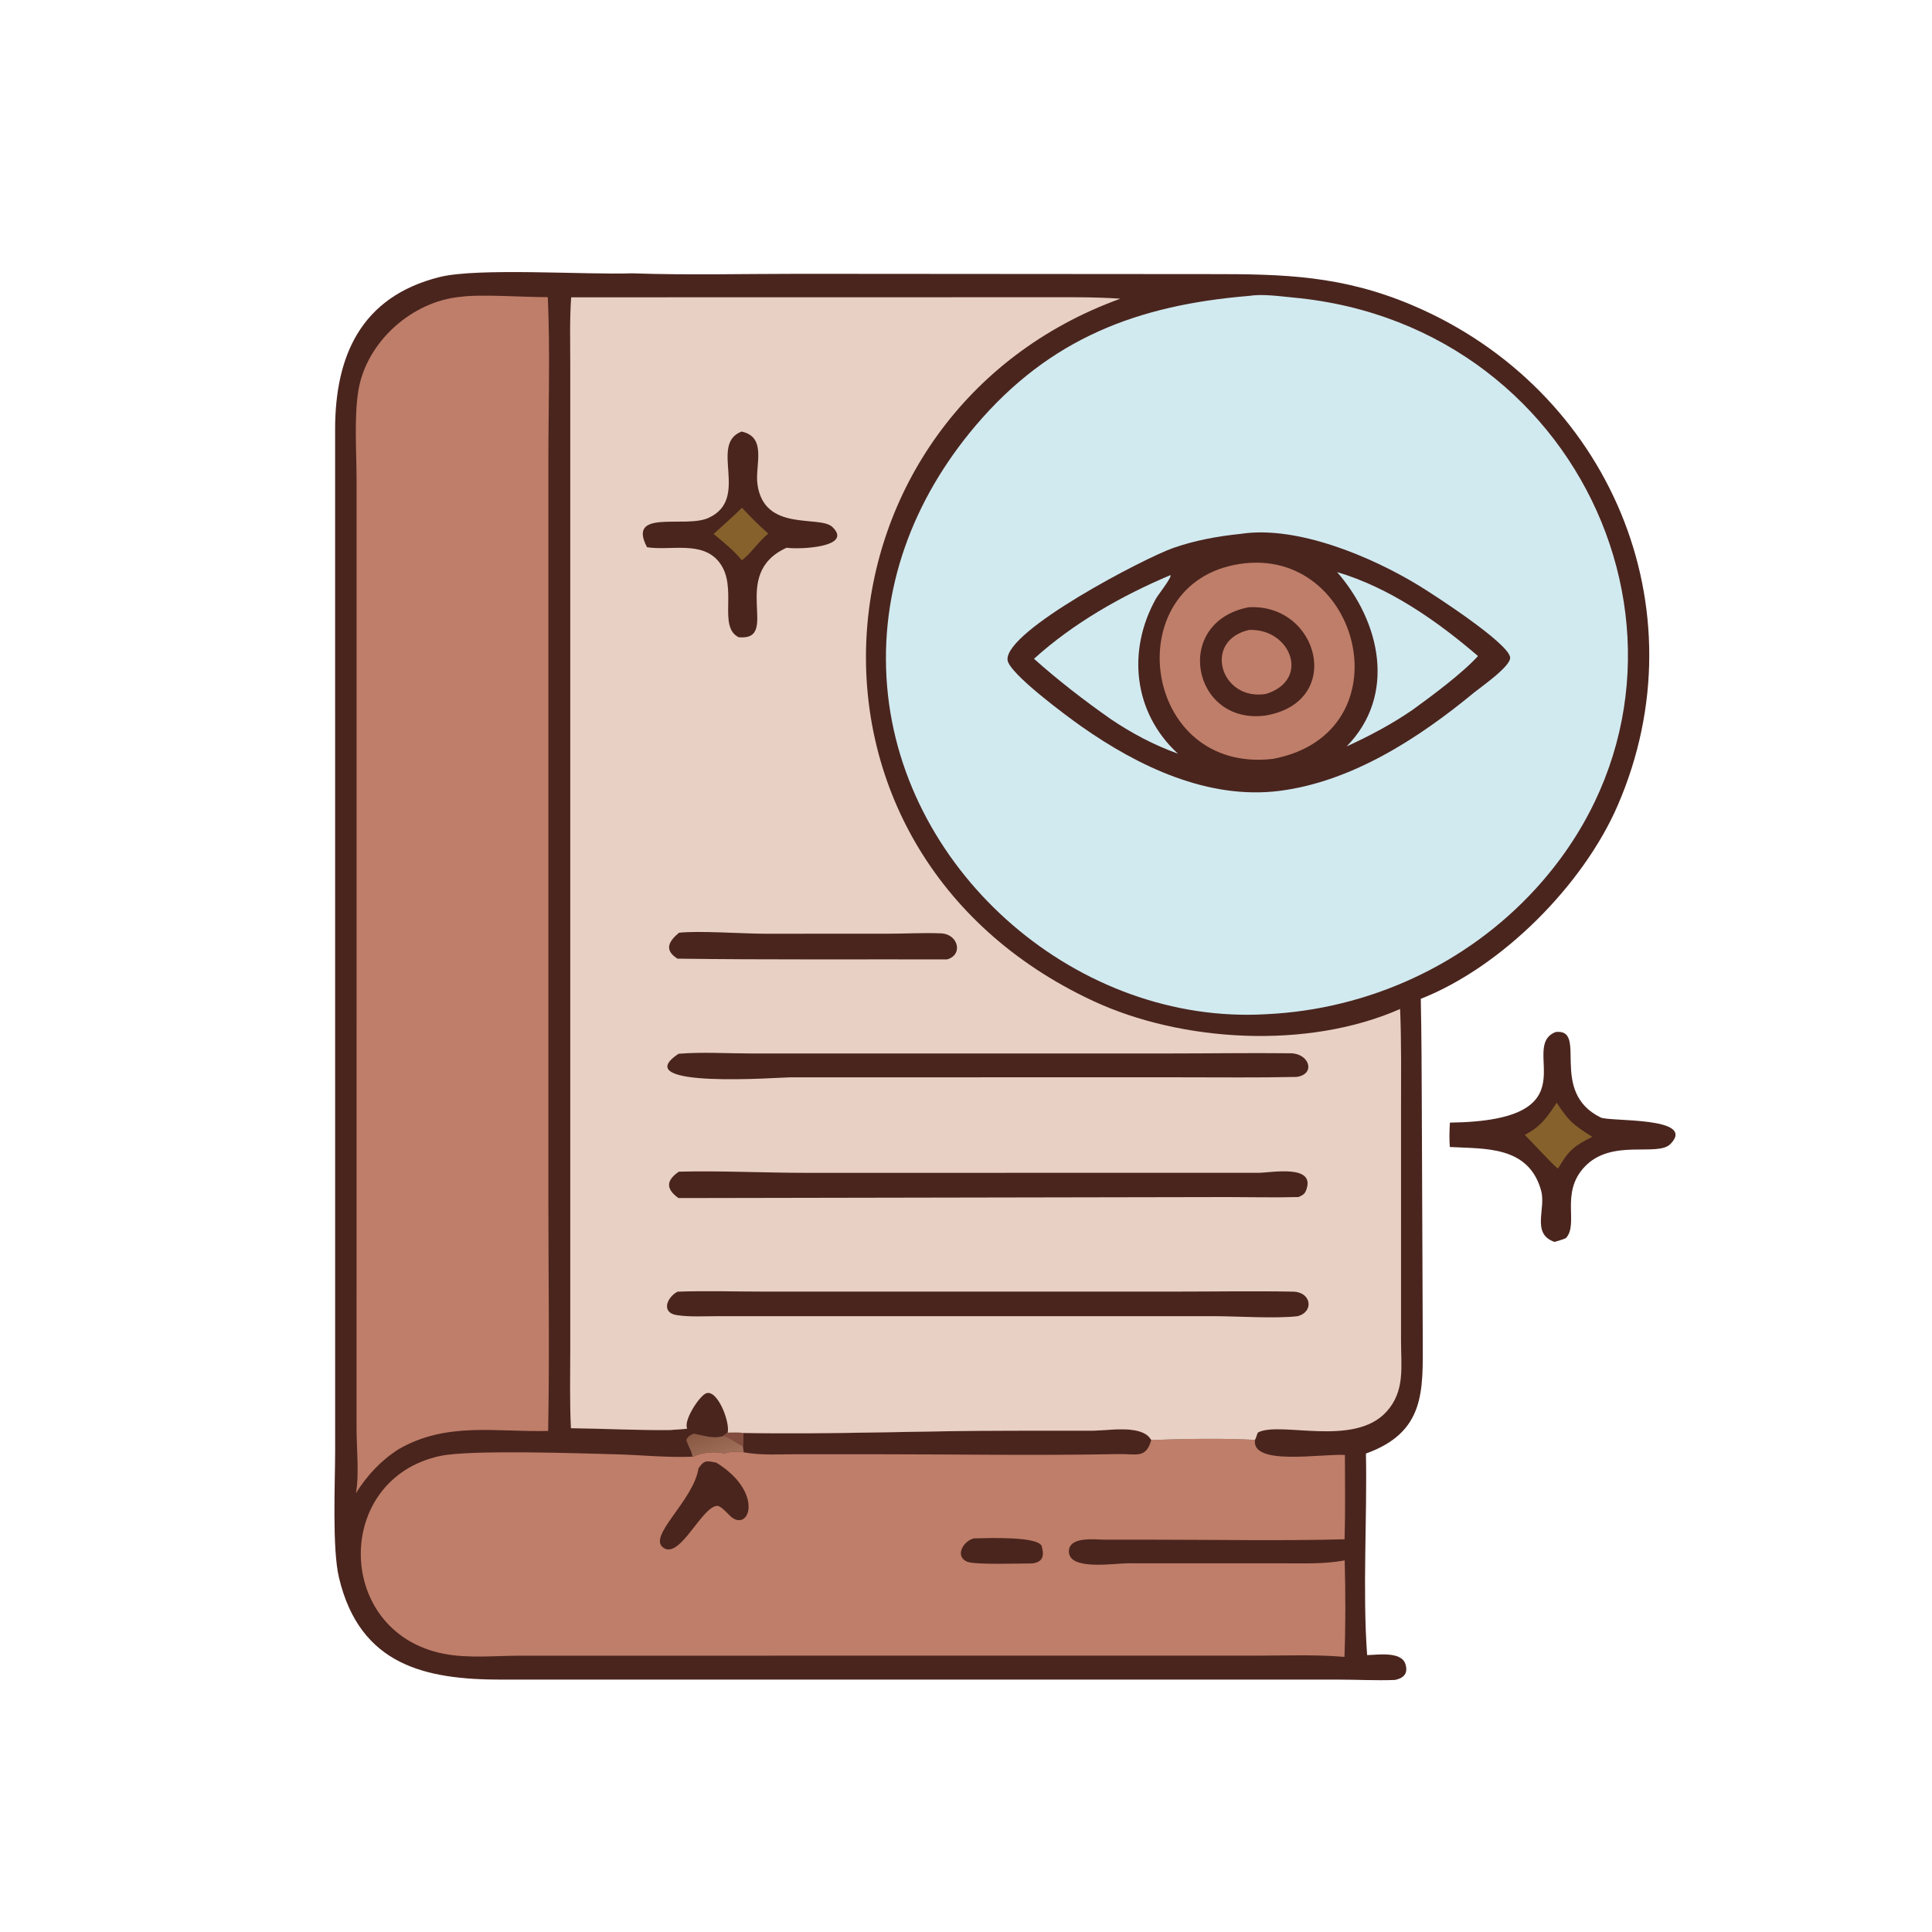
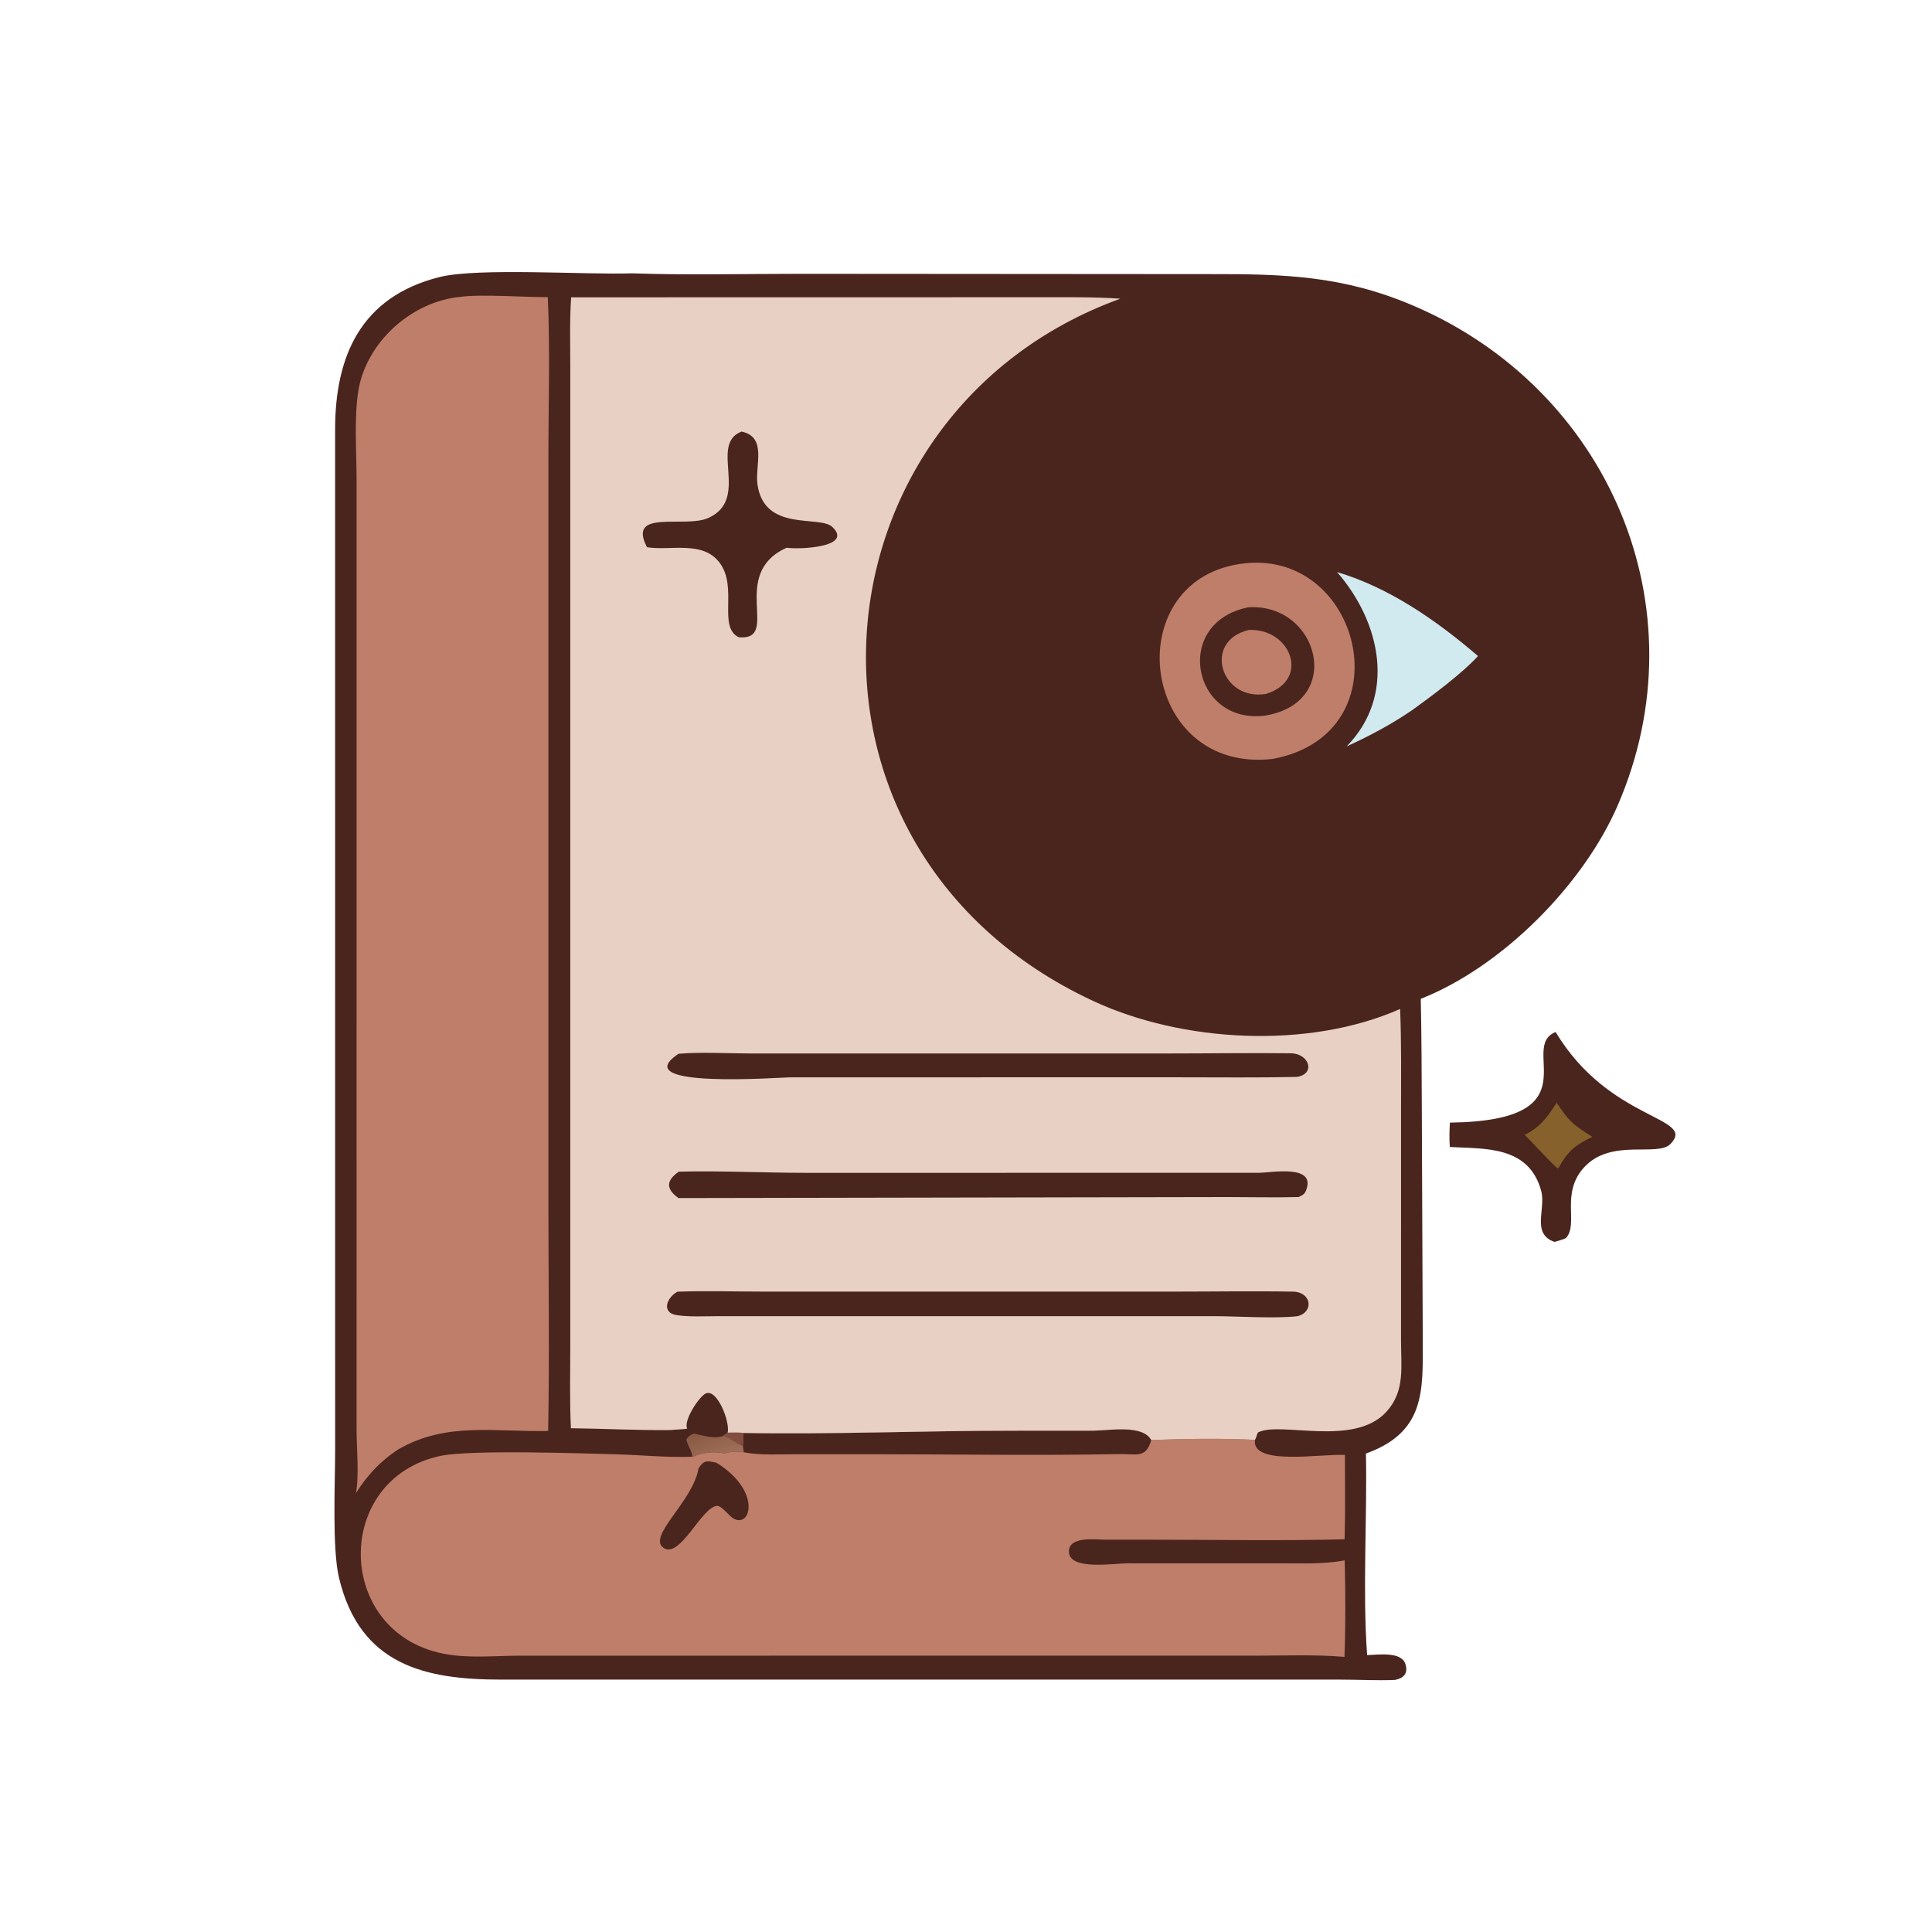
<svg xmlns="http://www.w3.org/2000/svg" width="635" height="635">
-   <path fill="#4A251E" transform="scale(0.993 0.993)" d="M514.899 341.588C525.804 340.333 512.387 361.316 529.81 369.879C532.761 371.33 561.719 369.532 552.933 378.629C548.65 383.063 533.417 376.659 524.448 386.254C516.322 394.948 522.66 405.083 518.309 409.804C517.116 410.36 515.771 410.682 514.513 411.067C506.739 408.307 511.787 400.198 510.101 394.092C505.961 379.109 491.353 380.304 479.878 379.644C479.672 376.938 479.747 374.285 479.903 371.578C528.157 370.981 502.243 346.622 514.899 341.588Z" />
+   <path fill="#4A251E" transform="scale(0.993 0.993)" d="M514.899 341.588C532.761 371.33 561.719 369.532 552.933 378.629C548.65 383.063 533.417 376.659 524.448 386.254C516.322 394.948 522.66 405.083 518.309 409.804C517.116 410.36 515.771 410.682 514.513 411.067C506.739 408.307 511.787 400.198 510.101 394.092C505.961 379.109 491.353 380.304 479.878 379.644C479.672 376.938 479.747 374.285 479.903 371.578C528.157 370.981 502.243 346.622 514.899 341.588Z" />
  <path fill="#86612B" transform="scale(0.993 0.993)" d="M515.247 364.968C519.36 371.252 520.694 372.259 527.033 376.289C521.198 379.144 519.141 380.839 515.884 386.503L515.607 386.719C514.134 385.783 506.761 377.655 504.691 375.641C509.9 372.982 512.183 369.715 515.247 364.968Z" />
  <path fill="#4A251E" transform="scale(0.993 0.993)" d="M209.205 90.468C227.681 91.106 246.317 90.63 264.809 90.63L400.294 90.728C424.934 90.691 444.371 91.166 467.775 101.163C532.564 128.837 563.653 201.379 535.471 266.53C524.049 292.936 497.129 320.014 470.267 330.606C470.529 342.829 470.554 354.356 470.608 366.596L470.921 443.298C470.956 460.323 471.845 474.01 452.117 481.107C452.545 502.717 450.961 526.58 452.51 547.824C455.793 547.758 463.774 546.484 465.157 550.727C466.194 553.911 464.589 555.47 461.724 556.05C455.553 556.296 449.226 555.938 443.032 555.935L165.952 555.941C140.985 555.934 119.117 551.362 112.189 522.149C109.908 512.532 110.919 490.812 110.93 480.32L110.919 142.123C110.93 118.043 119.297 98.254 145.501 91.699C158.173 88.529 194.104 91.004 209.205 90.468Z" />
  <defs>
    <linearGradient id="gradient_0" gradientUnits="userSpaceOnUse" x1="234.452" y1="473.046" x2="238.213" y2="482.509">
      <stop offset="0" stop-color="#895944" />
      <stop offset="1" stop-color="#9F6F5A" />
    </linearGradient>
  </defs>
  <path fill="url(#gradient_0)" transform="scale(0.993 0.993)" d="M239.188 475.363L240.866 474.185C242.565 474.185 244.357 474.067 246.041 474.287C246.006 475.734 246.049 477.226 245.924 478.665L246.172 480.698C243.794 480.322 241.854 480.505 239.541 481.084C237.155 480.253 231.606 480.811 229.466 482.216L229.162 482.156C229.11 480.494 227.6 478.361 227.161 476.589C227.733 475.357 228.473 475.005 229.663 474.512C232.825 475.11 236.024 476.297 239.188 475.363Z" />
  <path fill="#834D3F" transform="scale(0.993 0.993)" d="M239.188 475.363L240.866 474.185C242.565 474.185 244.357 474.067 246.041 474.287C246.006 475.734 246.049 477.226 245.924 478.665C243.717 478.019 241.256 475.453 239.188 475.363Z" />
  <path fill="#BF7E69" transform="scale(0.993 0.993)" d="M246.041 474.287C274.805 474.839 305.812 473.543 334.983 473.546L361.96 473.53C367.147 473.511 378.174 471.39 381.063 476.648C391.168 476.226 405.257 476.022 415.386 476.589C414.195 485.279 437.159 481.128 445.155 481.578C445.163 490.874 445.329 500.203 445.045 509.493C424.207 510.043 403.268 509.634 382.415 509.628L365.801 509.619C362.569 509.615 353.664 508.37 353.795 513.63C353.949 519.883 368.626 517.455 373.286 517.438L425.317 517.452C431.655 517.451 438.223 517.693 444.485 516.575L445.079 516.467C445.363 527.053 445.394 537.837 445.007 548.419C435.398 547.587 425.566 548.005 415.925 548.006L172.039 548.018C163.768 548.028 155.027 548.974 146.888 547.387C110.72 540.339 110.182 489.43 145.781 481.895C155.806 479.774 192.598 481.07 203.754 481.357C212.239 481.576 220.661 482.497 229.162 482.156L229.466 482.216C231.606 480.811 237.155 480.253 239.541 481.084C241.854 480.505 243.794 480.322 246.172 480.698L245.924 478.665C246.049 477.226 246.006 475.734 246.041 474.287Z" />
-   <path fill="#4A251E" transform="scale(0.993 0.993)" d="M322.437 509.187C327.047 509.079 343.905 508.455 344.831 511.854C345.763 515.274 344.966 517.094 341.589 517.488C337.718 517.456 322.716 518.023 320.095 516.904C315.842 515.088 318.953 509.876 322.437 509.187Z" />
  <path fill="#4A251E" transform="scale(0.993 0.993)" d="M231.202 485.99C233.088 483.25 233.851 483.46 237.101 484.134C252.69 493.754 248.255 506.72 242.269 502.277C241.172 501.463 238.72 498.364 237.383 498.427C232.287 498.667 225.213 515.847 219.738 512.404C213.874 508.715 229.492 496.918 231.202 485.99Z" />
  <path fill="#4A251E" transform="scale(0.993 0.993)" d="M246.041 474.287C274.805 474.839 305.812 473.543 334.983 473.546L361.96 473.53C367.147 473.511 378.174 471.39 381.063 476.648C379.285 482.89 376.138 481.171 370.313 481.287C342.99 481.83 315.551 481.34 288.217 481.341L263.643 481.339C257.948 481.338 251.775 481.763 246.172 480.698L245.924 478.665C246.049 477.226 246.006 475.734 246.041 474.287Z" />
  <path fill="#BF7E69" transform="scale(0.993 0.993)" d="M152.42 98.253C159.163 97.305 173.635 98.389 181.32 98.355C182.108 116.04 181.512 134.514 181.511 152.281L181.512 397.276C181.512 422.707 181.918 448.213 181.433 473.636C163.917 474.042 147.794 470.528 131.936 479.673C126.03 483.447 121.528 488.312 117.811 494.217C118.933 488.152 118.025 479.445 118.019 472.962L118.026 159.009C118.023 149.862 117.163 138.019 118.626 129.238C121.31 113.126 136.343 99.742 152.42 98.253Z" />
-   <path fill="#D1EAF0" transform="scale(0.993 0.993)" d="M413.329 97.945C417.979 97.214 423.543 98.065 428.218 98.502C527.282 107.765 574.085 222.128 508.291 294.181C485.38 319.271 452.946 334.098 419.198 335.686C357.272 339.38 298.885 289.433 293.631 227.2C290.917 195.058 302.254 165.232 322.945 140.85C347.542 111.865 376.697 100.989 413.329 97.945Z" />
  <path fill="#4A251E" transform="scale(0.993 0.993)" d="M410.793 176.688C429.434 173.88 454.042 184.316 469.529 193.759C474.936 197.056 498.973 212.682 499.838 217.494C500.358 220.384 490.048 227.467 487.947 229.201C469.621 244.324 447.477 258.744 423.425 261.785C399.857 264.743 376.749 253.684 357.9 240.418C353.49 237.314 333.793 222.843 333.483 218.385C332.804 208.644 378.936 184.648 388.295 181.383C395.664 178.813 403.062 177.489 410.793 176.688Z" />
  <path fill="#D1EAF0" transform="scale(0.993 0.993)" d="M442.574 189.357C459.916 194.5 475.629 205.495 489.201 217.144C484.037 222.837 474.02 230.274 467.57 234.945C460.641 239.707 453.351 243.57 445.718 247.066C462.309 230.125 456.954 205.896 442.574 189.357Z" />
-   <path fill="#D1EAF0" transform="scale(0.993 0.993)" d="M387.408 190.362C387.968 191.042 383.336 196.852 382.606 198.156C373.057 215.233 375.033 235.812 389.884 249.461C381.834 246.549 374.751 242.79 367.667 238.029C358.963 231.924 350.175 225.149 342.246 218.054C355.227 206.278 371.348 197.128 387.408 190.362Z" />
  <path fill="#BF7E69" transform="scale(0.993 0.993)" d="M410.323 186.671C450.572 180.494 465.83 242.735 421.383 251.177C377.699 256.326 369.721 192.861 410.323 186.671Z" />
  <path fill="#4A251E" transform="scale(0.993 0.993)" d="M413.261 201.004C436.547 199.632 445.132 232.421 418.82 236.845C394.579 240.029 387.973 205.944 413.261 201.004Z" />
  <path fill="#BF7E69" transform="scale(0.993 0.993)" d="M413.427 208.505C427.209 207.944 433.92 225.055 419.02 229.686C403.943 232.133 397.994 212.024 413.427 208.505Z" />
  <path fill="#E8D0C4" transform="scale(0.993 0.993)" d="M189.047 98.408L343.385 98.38C352.547 98.382 361.683 98.241 370.83 98.858C266.437 136.741 254.252 281.092 361.724 331.264C391.209 345.029 432.999 347.411 463.424 333.961C463.894 345.157 463.728 356.381 463.731 367.586L463.729 443.796C463.725 452.426 465.13 460.461 458.868 467.313C448.076 479.12 423.642 470.278 416.36 474.146C415.947 474.936 415.838 475.865 415.386 476.589C405.257 476.022 391.168 476.226 381.063 476.648C378.174 471.39 367.147 473.511 361.96 473.53L334.983 473.546C305.812 473.543 274.805 474.839 246.041 474.287C244.357 474.067 242.565 474.185 240.866 474.185C241.666 470.479 237.3 459.466 233.57 461.245C231.367 462.295 226.145 470.196 227.458 472.89C225.598 473.148 223.747 473.15 221.888 473.339C210.9 473.463 199.95 472.857 188.968 472.735C188.53 463.829 188.754 454.86 188.754 445.943L188.753 121.108C188.751 113.562 188.522 105.939 189.047 98.408Z" />
-   <path fill="#4A251E" transform="scale(0.993 0.993)" d="M224.753 308.73C231.146 307.991 246.006 309.057 253.248 309.057L293.887 309.05C299.709 309.047 305.699 308.689 311.497 308.935C317.213 309.177 318.868 316.081 313.481 317.552C283.757 317.497 253.958 317.702 224.238 317.309C219.721 314.473 221.332 311.53 224.753 308.73Z" />
  <path fill="#4A251E" transform="scale(0.993 0.993)" d="M245.451 142.841C254.006 144.675 249.861 153.974 250.704 160.229C252.864 176.253 271.271 170.413 275.487 174.407C282.642 181.185 264.416 181.925 260.371 181.294C240.955 190.066 258.718 212.179 244.51 210.927C237.462 207.442 244.394 194.38 238.135 186.191C232.506 178.827 221.975 182.369 214.159 181.131C207.426 168.287 226.701 174.972 234.492 171.428C248.47 165.07 234.457 147.091 245.451 142.841Z" />
-   <path fill="#86612B" transform="scale(0.993 0.993)" d="M245.589 168.06C248.344 171.068 251.253 173.896 254.283 176.624C251.054 179.273 248.346 183.414 245.555 185.457C242.91 182.145 239.418 179.461 236.202 176.727C239.362 173.843 242.552 171.082 245.589 168.06Z" />
  <path fill="#4A251E" transform="scale(0.993 0.993)" d="M224.606 348.788C232.387 348.153 240.621 348.682 248.443 348.688L386.333 348.691C399.95 348.69 413.601 348.475 427.214 348.628C433.419 348.697 435.576 355.534 429.185 356.453C416.361 356.733 403.513 356.578 390.687 356.579L261.673 356.582C258.231 356.583 206.869 360.524 224.606 348.788Z" />
  <path fill="#4A251E" transform="scale(0.993 0.993)" d="M224.695 387.814C238.201 387.462 253.065 388.199 266.779 388.201L416.597 388.19C420.784 388.18 435.885 385.165 432.241 394.16C431.768 395.329 430.876 395.743 429.797 396.213C422.009 396.424 414.154 396.22 406.361 396.219L224.578 396.552C220.322 393.529 220.468 390.699 224.695 387.814Z" />
  <path fill="#4A251E" transform="scale(0.993 0.993)" d="M224.248 427.537C233.813 427.192 243.485 427.511 253.065 427.511L388.82 427.511C401.878 427.512 414.982 427.281 428.035 427.523C433.96 427.633 435.078 434.132 429.52 435.646C422.096 436.509 409.562 435.648 401.668 435.64L237.24 435.649C232.918 435.647 228.264 435.949 223.993 435.292C218.806 434.495 220.619 429.492 224.248 427.537Z" />
</svg>